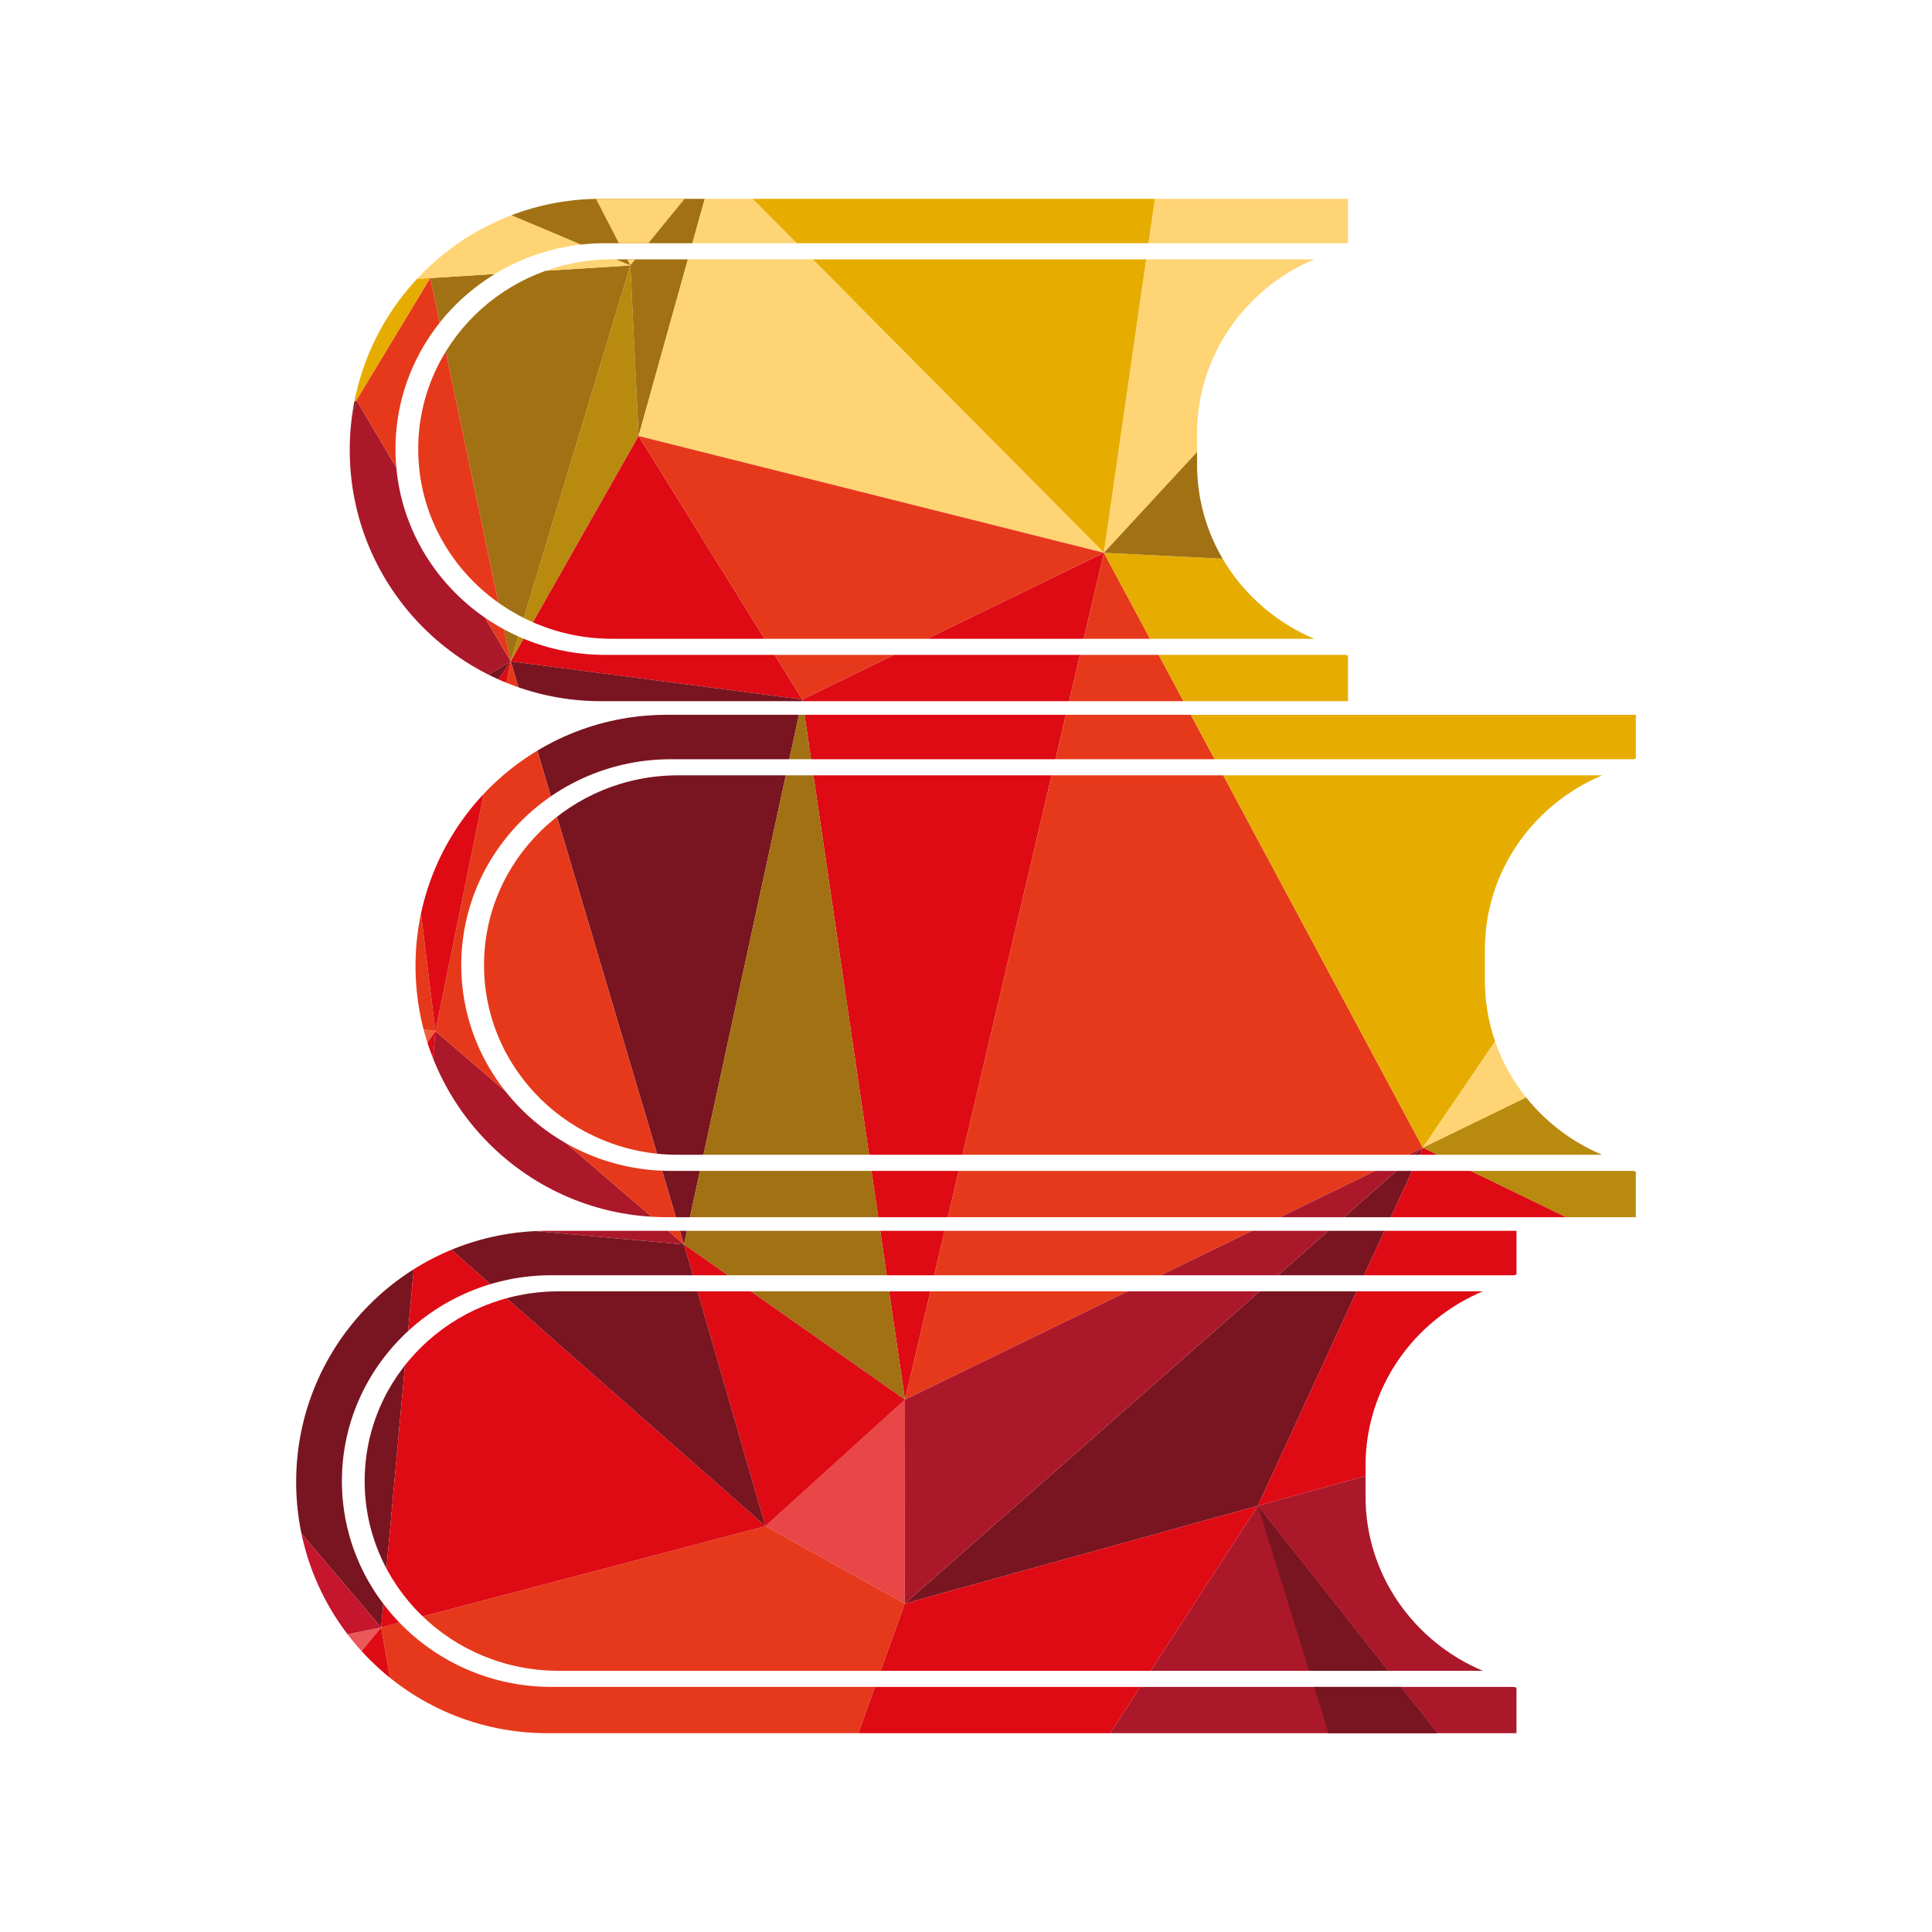
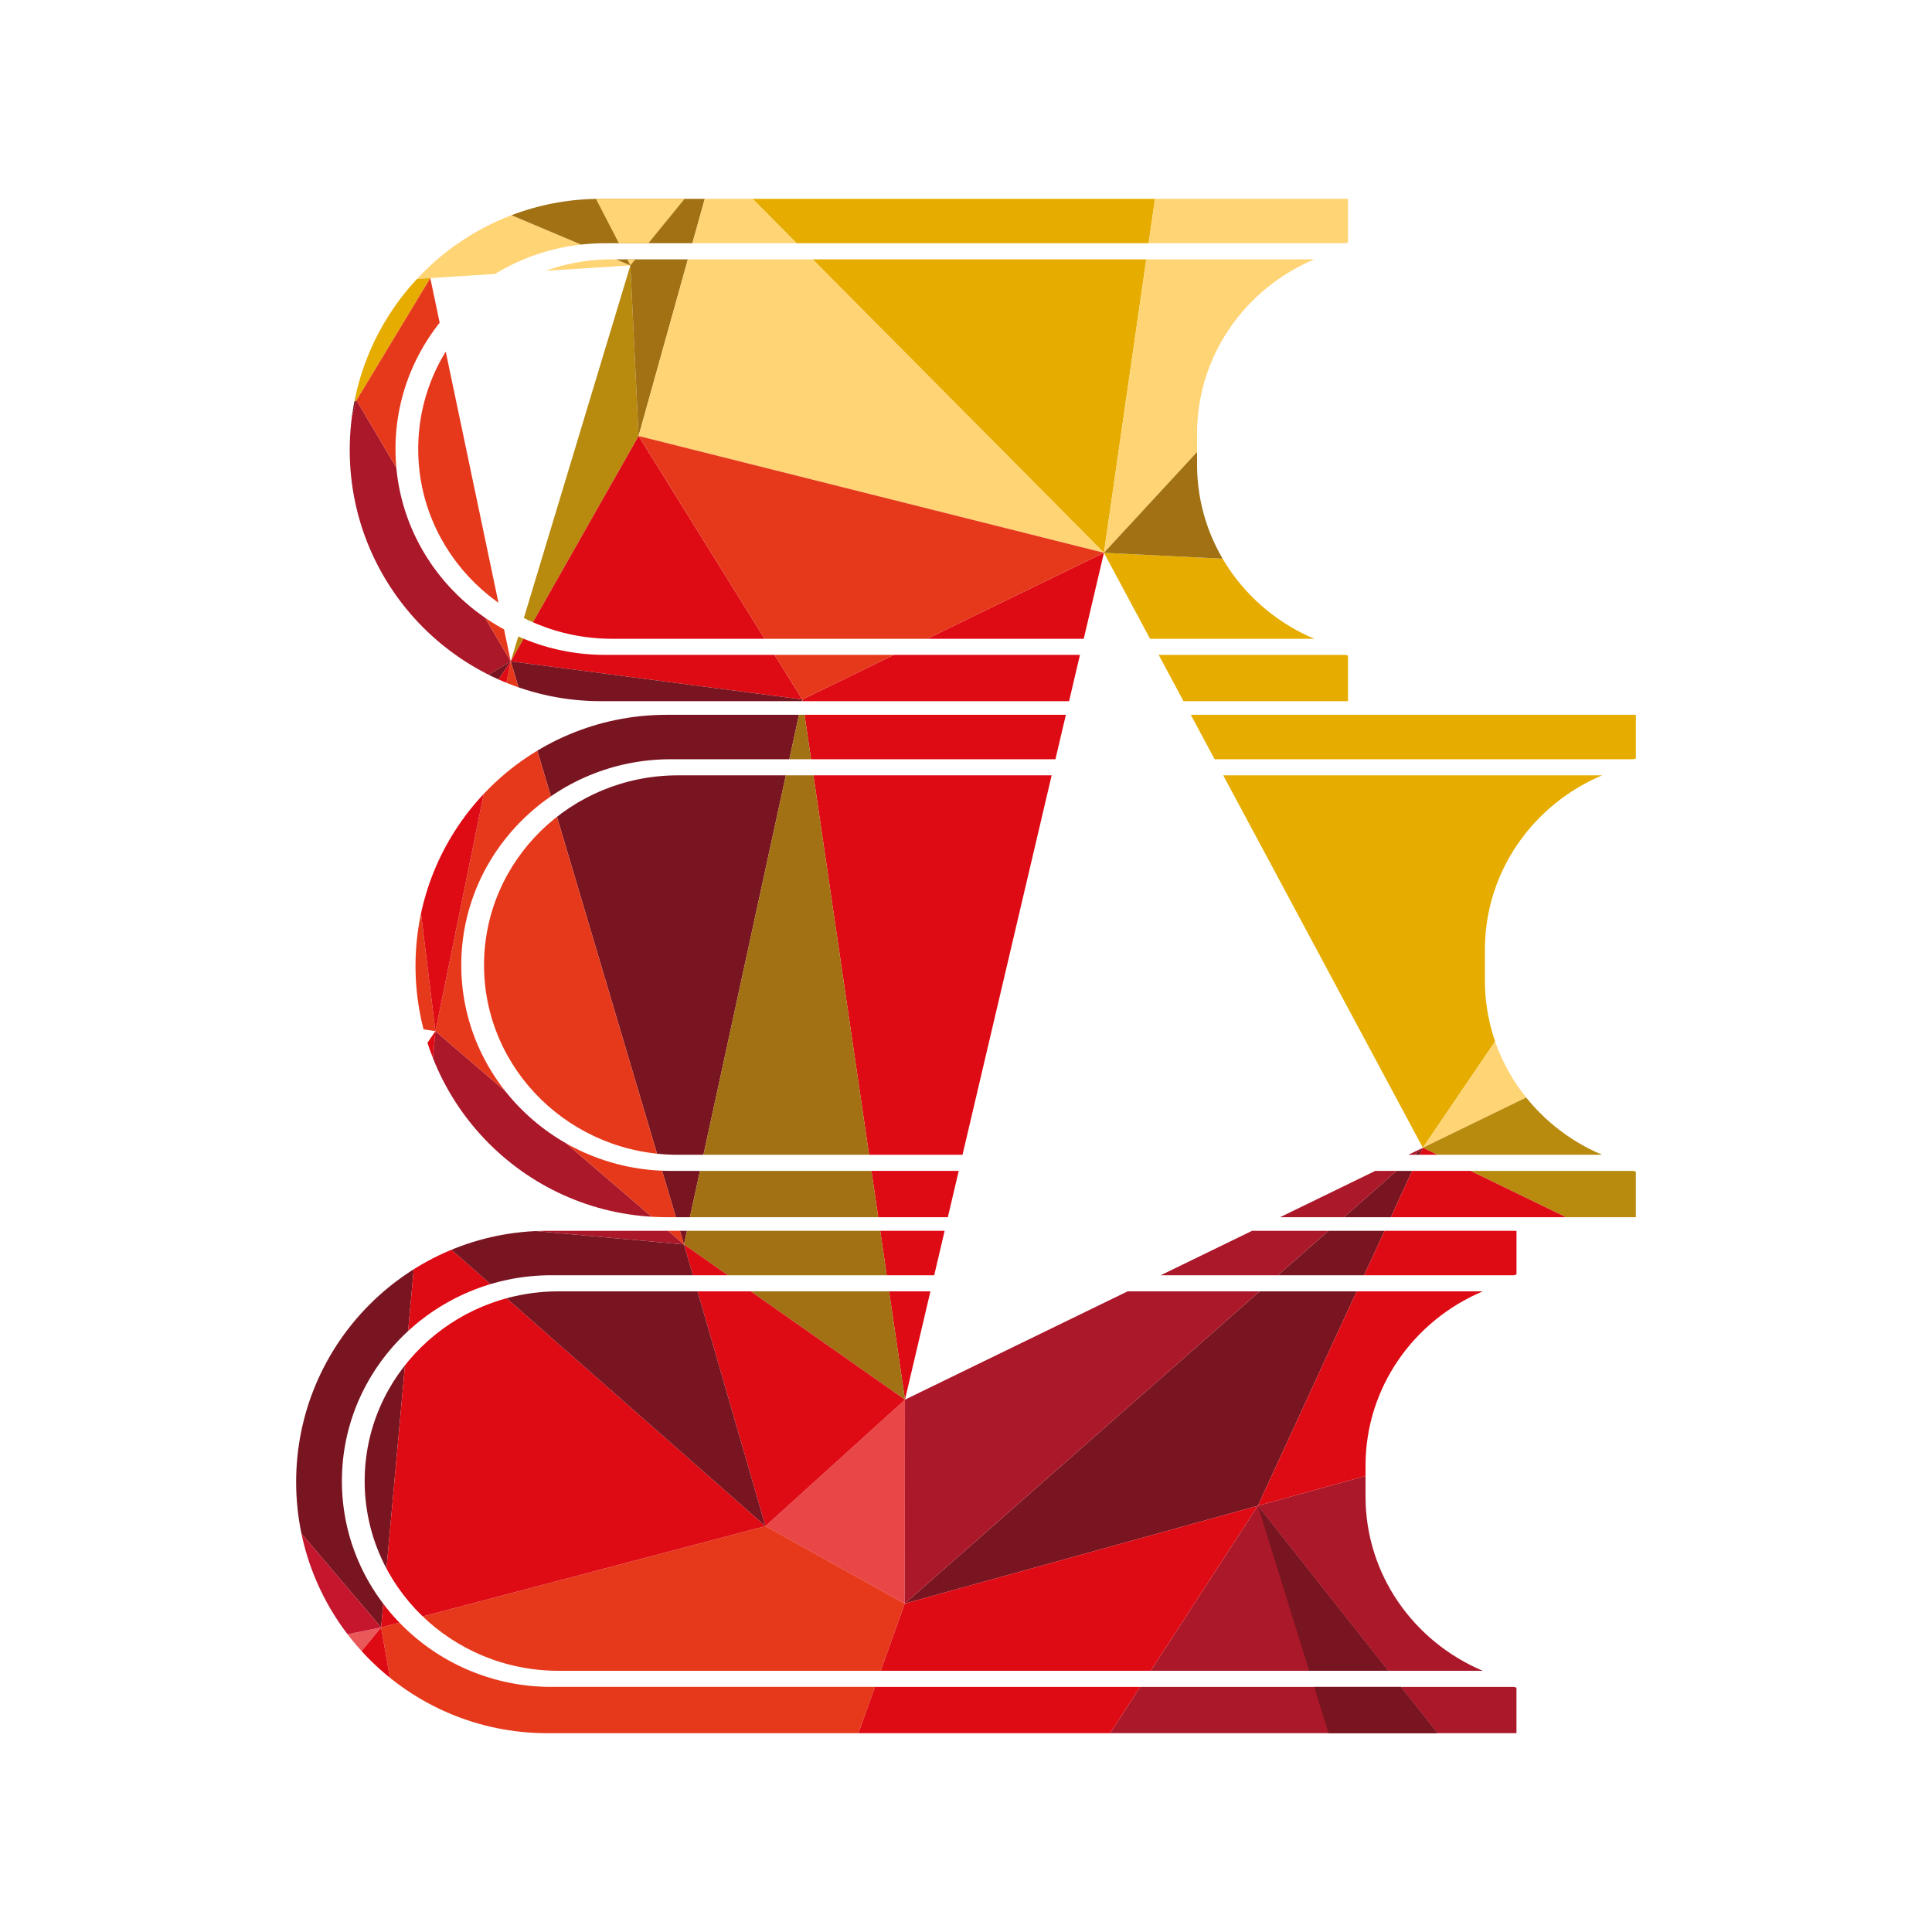
<svg xmlns="http://www.w3.org/2000/svg" id="_Слой_1" viewBox="0 0 600 600">
  <defs>
    <style>.cls-1,.cls-2{fill:none;}.cls-3{fill:#ec603b;}.cls-4{fill:#e94648;}.cls-5{fill:#e6391c;}.cls-6{fill:#eb585a;}.cls-7{fill:#ffd474;}.cls-8{fill:#e6ad00;}.cls-9{fill:#a17113;}.cls-10{fill:#b76916;}.cls-11{fill:#c5162e;}.cls-12{fill:#b88a0e;}.cls-13{fill:#ab182a;}.cls-14{fill:#de0a14;}.cls-15{fill:#1d3742;}.cls-16{fill:#a2abd7;}.cls-17{fill:#5a3811;}.cls-18{fill:#3b56a2;}.cls-19{fill:#791520;}.cls-2{clip-rule:evenodd;}.cls-20{clip-path:url(#clippath-1);}.cls-21{clip-path:url(#clippath-3);}.cls-22{clip-path:url(#clippath-2);}</style>
    <clipPath id="clippath">
      <polygon class="cls-1" points="-308.17 -454.65 -370.55 -470.04 -363.15 -507.05 -381.38 -531.1 -432.88 -547 -466.76 -565.33 -512.49 -605.49 -596.23 -595.1 -645.15 -550.68 -666.36 -485.16 -717.95 -462.35 -755.37 -385.4 -735.2 -331.53 -678.78 -293.06 -605.07 -293.06 -605.07 -224.8 -626.3 -224.8 -598.75 -191.34 -571.2 -157.89 -543.65 -191.34 -516.09 -224.8 -537.33 -224.8 -537.33 -292.81 -348.35 -290.23 -296.41 -323.84 -282.8 -400.79 -308.17 -454.65" />
    </clipPath>
    <clipPath id="clippath-1">
      <polygon class="cls-1" points="135.23 -436.61 144.91 -413.12 144.91 -404.14 109.67 -348.18 131.78 -326.76 127.29 -308.11 133.16 -301.2 144.91 -294.99 136.62 -288.77 137.31 -279.1 144.91 -274.26 144.91 -241.79 155.96 -226.59 207.77 -216.92 243.01 -207.25 262.35 -137.47 340.41 -156.82 462.69 -148.53 424.7 -238.34 421.93 -280.48 430.91 -287.04 446.8 -361.31 490.33 -429.01 481.35 -518.82 490.33 -537.05 446.11 -570.52 456.48 -578.51 414.33 -618.99 349.4 -625.9 287.22 -625.9 210.54 -610.7 218.83 -602.41 184.28 -591.36 158.72 -591.36 145.6 -570.52 160.8 -553.36 140.76 -500.86 135.23 -436.61" />
    </clipPath>
    <clipPath id="clippath-2">
      <path class="cls-1" d="m460.48,518.88H173.48c-33.26,0-60.23-26.38-60.23-58.92h0c0-32.54,26.97-58.92,60.23-58.92h287c-21.41,9.03-36.4,29.86-36.4,54.12v9.6c0,24.26,14.99,45.08,36.4,54.12Zm-289.24,5c-35.87,0-65.06-28.67-65.06-63.92s29.18-63.92,65.06-63.92h298.96c.25-.08.5-.17.76-.24v-13.56H169.98c-43.08,0-78.01,34.93-78.01,78.01h0c0,43.08,34.93,78.01,78.01,78.01h300.97v-14.14c-.26-.08-.51-.17-.76-.24H171.24Zm326.31-165.25H210.55c-33.26,0-60.23-26.38-60.23-58.92h0c0-32.54,26.97-58.92,60.23-58.92h287c-21.41,9.03-36.4,29.86-36.4,54.12v9.6c0,24.26,14.99,45.08,36.4,54.12Zm-289.24,5c-35.87,0-65.06-28.67-65.06-63.92s29.18-63.92,65.06-63.92h298.96c.25-.08.5-.17.76-.24v-13.56H207.05c-43.08,0-78.01,34.93-78.01,78.01h0c0,43.08,34.93,78.01,78.01,78.01h300.97v-14.14c-.26-.08-.51-.17-.76-.24H208.31Zm199.85-165.25h-218.05c-33.26,0-60.23-26.38-60.23-58.92h0c0-32.54,26.97-58.92,60.23-58.92h218.05c-21.41,9.03-36.4,29.86-36.4,54.12v9.6c0,24.26,14.99,45.08,36.4,54.12Zm-220.28,5c-35.87,0-65.06-28.67-65.06-63.92s29.18-63.92,65.06-63.92h230c.25-.08.5-.17.76-.24v-13.56h-232.02c-43.08,0-78.01,34.93-78.01,78.01h0c0,43.08,34.93,78.01,78.01,78.01h232.02v-14.14c-.26-.08-.51-.17-.76-.24h-230Z" />
    </clipPath>
    <clipPath id="clippath-3">
      <path class="cls-2" d="m-462.85,383.53c-11.9,8.83-23.81,17.2-35.66,25.09,40.91,25.31,79.36,42.69,109.08,49.93-30.98-4.68-71.64-20.76-115.03-46.01l-.2.13c89.36,50.72,165.26,69.45,185.94,41.31,17.82-24.25-9.83-77.26-65.88-136.34-2.43,2.34-4.91,4.68-7.41,7.02,38.9,41.27,61.56,80.3,60.17,105.92-4.55-24.55-29.79-60.41-68.62-98.15-19.04,17.24-39.94,34.43-62.39,51.1h0Zm-98.12-8.16c-25.62-18.83-48.64-38.55-68.29-58.01-1.72,1.6-3.42,3.19-5.1,4.78,14.28,11.98,29.46,23.92,45.4,35.63,19.42,14.28,38.82,27.37,57.81,39.15l.67-.44c-10.12-6.59-20.31-13.64-30.49-21.12h0Zm-72.36-62.09c-2.33-2.37-4.62-4.73-6.85-7.08-2,1.98-3.98,3.95-5.92,5.91,2.48,2.16,4.99,4.32,7.53,6.48,1.72-1.77,3.47-3.53,5.24-5.3h0Zm-20.82-22.51c-39.36-45.69-57.01-86.87-41.74-107.64,18.11-24.64,77.51-13.65,147.22,23.11,5.25-3.56,10.49-7.02,15.72-10.39-59.28-38.65-115.71-65.11-158.3-75.48,44.29,6.69,103.88,31.38,166.64,70.18,91.52-57.43,176.58-84.73,217.45-69.67-41.23-4.77-118.45,25.51-201.36,79.89,4.51,2.93,9.03,5.94,13.55,9.01,71.91-39.45,133.94-52,152.65-26.78,15.93,21.47-3.44,65.07-45.72,112.98,2.53,2.44,5.03,4.87,7.48,7.3,38.52-35.71,68.35-70.72,86.07-100.45-15.05,31.26-43.11,68.12-80.8,105.72,69.43,70.35,104.02,137.34,81.04,168.6-26.8,36.46-123.32,12.71-229.85-52.18-105.66,64.72-201.33,88.53-228.17,52.36-23.02-31.03,10.87-97.74,79.4-168.09-59.53-59.05-94.97-116.27-92.99-152.65,6.48,34.91,45.22,87.46,104.1,141.52,2.5-2.44,5.03-4.89,7.61-7.34h0Zm123.16-74.78c4.15,2.4,8.33,4.86,12.53,7.42,4.66-2.86,9.3-5.61,13.9-8.25-4.18-2.96-8.36-5.86-12.53-8.71-4.62,3.11-9.26,6.29-13.91,9.54h0Zm21.5,12.99c12.37,7.83,24.87,16.35,37.35,25.53,20.74,15.24,39.78,31.07,56.7,46.87,2.4-2.55,4.73-5.09,6.99-7.61-24.11-22.97-52.01-46.38-82.77-68.99-1.56-1.14-3.11-2.28-4.66-3.4-4.49,2.42-9.03,4.96-13.62,7.6h0Zm105.88,83.77c2,1.99,3.97,3.97,5.9,5.96,2.58-2.26,5.13-4.52,7.64-6.77-2.13-2.18-4.29-4.38-6.49-6.58-2.3,2.46-4.65,4.92-7.05,7.39h0Zm-3.08,13.7c-1.81-1.7-3.64-3.41-5.49-5.11-18.69,18.31-40.3,36.79-64.17,54.5-11.78,8.74-23.57,16.9-35.26,24.43l2.34,1.52c18.46-11.63,37.29-24.5,56.15-38.49,16.34-12.12,31.87-24.47,46.44-36.86h0Zm-17.59-15.92c-13.6-11.84-28.37-23.69-44.11-35.26-18.98-13.95-37.92-26.44-56.25-37.26-15.93,9.81-32.25,20.85-48.6,32.99-17.54,13.02-33.86,26.36-48.68,39.66,21.52,22.12,48.04,45.2,78.08,67.28,6.67,4.9,13.33,9.62,19.97,14.15,8.81-5.92,17.68-12.19,26.56-18.78,27.77-20.61,52.5-42.06,73.04-62.79h0Zm-109.19-77.63c-4.02-2.28-8.01-4.48-11.96-6.6-2.02,1.47-4.04,2.96-6.07,4.46-30.18,22.4-57.59,45.56-81.34,68.31,2.16,2.38,4.39,4.78,6.68,7.19,17.81-17.11,38.12-34.32,60.41-50.86,10.78-8,21.57-15.51,32.28-22.5h0Zm-30.51-16.05c-55.24-26.65-99.48-34.28-113.03-15.85-11.41,15.53,1.32,46.33,30.69,82.42,20.43-18.87,43.13-37.71,67.68-55.93,4.89-3.63,9.77-7.17,14.66-10.64h0Zm48.26,188.95l-2.34-1.44-.42.26,2.38,1.41.38-.23h0Zm-22.24,10.51c-62.87,36.07-119.4,52.36-147.96,41.83,28.6,3.31,79.66-15.23,136.17-49.5-11.42-7.56-22.89-15.55-34.35-23.98-22.45-16.5-43.36-33.53-62.43-50.63-21.44,21.68-38.28,42.56-49.18,60.84,9.26-19.24,24.91-41.22,45.61-64.05-2.52-2.29-5-4.58-7.46-6.86-55.87,59.4-83.34,112.6-65.38,136.79,20.92,28.19,97.46,8.75,187.21-43.01l-2.24-1.42h0Zm137.64-131.87c32.76-38.84,47.48-72.33,35.36-88.67-14.28-19.24-62.09-9.74-120.85,20.32,5.59,3.9,11.19,7.92,16.78,12.03,24.95,18.33,47.99,37.32,68.71,56.33h0Zm31.54,145.46c3.56-3.68,8.14-5.18,10.2-3.36,2.07,1.83.86,6.29-2.71,9.98-3.56,3.68-8.13,5.18-10.2,3.35-2.07-1.82-.86-6.29,2.7-9.97h0ZM-748.43,118.73c5.51-5.69,12.58-8.02,15.79-5.19,3.2,2.83,1.33,9.73-4.19,15.42-5.51,5.69-12.58,8.02-15.78,5.19-3.2-2.82-1.33-9.73,4.18-15.42h0Zm428.96,20.79c5.51-5.69,12.58-8.01,15.78-5.19,3.2,2.83,1.33,9.73-4.19,15.43-5.51,5.69-12.58,8.02-15.78,5.19-3.2-2.82-1.33-9.73,4.19-15.42h0Zm-234.88,147.37c7.74-7.99,17.66-11.25,22.15-7.29,4.5,3.97,1.87,13.66-5.87,21.65-7.74,7.99-17.66,11.25-22.15,7.29-4.49-3.97-1.87-13.66,5.87-21.65h0Zm-150.98,136.09c3.56-3.68,8.14-5.18,10.21-3.35,2.07,1.82.86,6.29-2.71,9.97-3.56,3.68-8.14,5.18-10.21,3.36-2.07-1.83-.86-6.29,2.7-9.97h0Zm-.66-304.22c10.26,14.13,7.13,33.91-7,44.17-14.13,10.26-33.91,7.13-44.17-7-10.26-14.13-7.13-33.91,7.01-44.17,14.13-10.26,33.91-7.12,44.17,7h0Zm215.82,169.22c14.91,20.53,10.35,49.27-10.18,64.18-20.53,14.91-49.27,10.35-64.17-10.18-14.91-20.52-10.35-49.27,10.17-64.17,20.53-14.91,49.27-10.35,64.18,10.18h0Zm211.91-147.45c10.26,14.13,7.13,33.91-7,44.17-14.13,10.26-33.91,7.13-44.17-7-10.26-14.13-7.13-33.91,7-44.17,14.13-10.26,33.91-7.13,44.17,7h0Zm-63.71,289.11c6.3,8.67,4.37,20.81-4.3,27.11-8.67,6.3-20.81,4.37-27.11-4.3-6.3-8.68-4.37-20.81,4.3-27.11,8.67-6.3,20.81-4.38,27.11,4.3h0Zm-338.39-6.88c6.3,8.67,4.38,20.81-4.3,27.11-8.67,6.3-20.81,4.37-27.11-4.3-6.3-8.67-4.37-20.81,4.3-27.11,8.67-6.3,20.81-4.37,27.11,4.3h0Z" />
    </clipPath>
  </defs>
  <g class="cls-20">
    <polygon class="cls-14" points="369.85 36.71 473.57 -52.66 169.01 -111.73 369.85 36.71" />
  </g>
  <g class="cls-22">
    <polygon class="cls-5" points="-30.63 267.52 19.57 198.91 73.21 256.83 -30.63 267.52" />
    <polygon class="cls-19" points="86.53 212.25 42.16 168.02 110.72 124.3 86.53 212.25" />
    <polygon class="cls-14" points="86.53 212.25 42.16 168.02 73.21 256.83 86.53 212.25" />
    <polygon class="cls-13" points="158.62 205.39 110.72 124.3 73.21 256.83 158.62 205.39" />
    <polygon class="cls-13" points="135.22 320.24 129.87 379.02 212.42 386.48 135.22 320.24" />
    <polygon class="cls-19" points="126.96 252.56 158.62 205.39 73.21 256.83 126.96 252.56" />
    <polygon class="cls-8" points="69.03 79.06 42.16 168.02 110.72 124.3 69.03 79.06" />
-     <polygon class="cls-9" points="158.62 205.39 133.63 86.35 195.77 82.43 158.62 205.39" />
    <polygon class="cls-7" points="95.68 88.75 130.47 54.85 195.77 82.43 95.68 88.75" />
    <polygon class="cls-17" points="222.13 50.08 130.47 54.85 146.7 -12.45 222.13 50.08" />
    <polygon class="cls-9" points="222.13 50.08 130.47 54.85 195.77 82.43 222.13 50.08" />
    <polygon class="cls-7" points="222.13 50.08 146.7 -12.45 195.77 82.43 222.13 50.08" />
    <polygon class="cls-12" points="158.62 205.39 198.32 135.4 195.77 82.43 158.62 205.39" />
    <polygon class="cls-9" points="222.13 50.08 198.32 135.4 195.77 82.43 222.13 50.08" />
    <polygon class="cls-10" points="99.73 -12.18 130.47 54.85 146.7 -12.45 99.73 -12.18" />
    <polygon class="cls-8" points="130.47 54.85 95.68 88.75 69.03 79.06 130.47 54.85" />
    <polygon class="cls-8" points="133.63 86.35 95.68 88.75 110.72 124.3 133.63 86.35" />
    <polygon class="cls-9" points="69.03 79.06 95.68 88.75 110.72 124.3 69.03 79.06" />
    <polygon class="cls-5" points="158.62 205.39 110.72 124.3 133.63 86.35 158.62 205.39" />
    <polygon class="cls-14" points="198.32 135.4 249.16 217.23 158.62 205.39 198.32 135.4" />
    <polygon class="cls-9" points="-15.89 164.28 -30.63 267.52 19.57 198.91 -15.89 164.28" />
    <polygon class="cls-5" points="37.18 304.86 57.3 433.48 -30.63 267.52 37.18 304.86" />
    <polygon class="cls-9" points="-15.89 164.28 69.03 79.06 42.16 168.02 -15.89 164.28" />
    <polygon class="cls-10" points="-44.68 -34.41 -14.23 115.43 29.65 94.09 -44.68 -34.41" />
    <polygon class="cls-10" points="8.91 139.39 -14.23 115.43 69.03 79.06 8.91 139.39" />
    <polyline class="cls-7" points="42.16 168.02 -15.89 164.28 -14.23 115.43" />
    <polygon class="cls-9" points="80.64 25.83 -14.23 115.43 69.03 79.06 80.64 25.83" />
    <polygon class="cls-7" points="-44.68 -34.41 80.64 25.83 -16.99 14.07 -44.68 -34.41" />
    <polygon class="cls-19" points="212.42 386.48 249.16 217.23 158.62 205.39 212.42 386.48" />
-     <polygon class="cls-3" points="37.18 304.86 57.3 433.48 135.22 320.24 37.18 304.86" />
    <polygon class="cls-14" points="281.05 434.67 342.84 171.67 249.16 217.23 281.05 434.67" />
    <polygon class="cls-9" points="281.05 434.67 212.42 386.48 249.16 217.23 281.05 434.67" />
    <polygon class="cls-8" points="222.13 50.08 376.08 -58.71 342.84 171.67 222.13 50.08" />
-     <polygon class="cls-5" points="281.05 434.67 342.84 171.67 441.88 356.44 281.05 434.67" />
-     <polygon class="cls-14" points="-30.63 267.52 -45.6 489.11 57.3 433.48 -30.63 267.52" />
    <path class="cls-4" d="m280.98,498.01l.06-63.34-43.34,39.29,43.27,24.05Z" />
    <polygon class="cls-19" points="129.87 379.02 118.36 505.41 57.3 433.48 129.87 379.02" />
    <polygon class="cls-6" points="-30.47 535.86 118.36 505.41 63.21 572.27 -30.47 535.86" />
    <polygon class="cls-5" points="135.22 320.24 126.96 252.56 37.18 304.86 135.22 320.24" />
    <polygon class="cls-7" points="222.13 50.08 342.84 171.67 198.32 135.4 222.13 50.08" />
    <polygon class="cls-8" points="560.06 182.5 342.84 171.67 441.88 356.44 560.06 182.5" />
    <polygon class="cls-10" points="222.13 50.08 279.39 -58.14 376.08 -58.71 222.13 50.08" />
    <polygon class="cls-7" points="464.09 40.45 376.08 -58.71 342.84 171.67 464.09 40.45" />
    <polygon class="cls-9" points="560.06 182.5 342.84 171.67 464.09 40.45 560.06 182.5" />
    <polygon class="cls-9" points="569.13 418.19 651.46 254.51 667.73 377.07 569.13 418.19" />
    <polygon class="cls-9" points="193.7 -163.18 279.39 -58.14 222.13 50.08 193.7 -163.18" />
    <polygon class="cls-4" points="63.21 572.27 5.56 669.54 -30.47 535.86 63.21 572.27" />
    <polygon class="cls-7" points="560.06 182.5 651.46 254.51 441.88 356.44 560.06 182.5" />
    <polygon class="cls-12" points="441.88 356.44 569.13 418.19 651.46 254.51 441.88 356.44" />
    <polygon class="cls-5" points="212.42 386.48 135.22 320.24 158.62 205.39 212.42 386.48" />
    <polygon class="cls-14" points="281.05 434.67 237.71 473.95 212.42 386.48 281.05 434.67" />
    <polygon class="cls-13" points="569.13 418.19 522.67 634.74 390.64 467.63 569.13 418.19" />
    <polygon class="cls-5" points="280.98 498.01 170.92 805.82 118.36 505.41 237.71 473.95 280.98 498.01" />
    <polygon class="cls-14" points="118.36 505.41 63.21 572.27 170.92 805.82 118.36 505.41" />
    <polygon class="cls-14" points="237.71 473.95 118.36 505.41 129.87 379.02 237.71 473.95" />
    <polygon class="cls-13" points="522.67 634.74 390.64 467.63 170.92 805.82 522.67 634.74" />
    <polygon class="cls-19" points="452.71 667.25 390.64 467.63 522.67 634.74 452.71 667.25" />
    <polygon class="cls-4" points="-15.89 164.28 42.16 168.02 73.21 256.83 -15.89 164.28" />
    <polygon class="cls-19" points="237.71 473.95 129.87 379.02 212.42 386.48 237.71 473.95" />
    <polygon class="cls-5" points="342.84 171.67 249.16 217.23 198.32 135.4 342.84 171.67" />
    <polygon class="cls-5" points="522.67 634.74 751.49 342.14 569.13 418.19 522.67 634.74" />
    <polygon class="cls-14" points="781.42 509.02 751.49 342.14 522.67 634.74 781.42 509.02" />
    <polygon class="cls-19" points="441.88 356.44 280.98 498.01 390.64 467.63 441.88 356.44" />
    <polygon class="cls-17" points="80.64 25.83 130.47 54.85 69.03 79.06 80.64 25.83" />
-     <polygon class="cls-8" points="-16.99 14.07 80.64 25.83 21.07 81.6 -16.99 14.07" />
    <polygon class="cls-13" points="281.05 434.67 280.98 498.01 441.88 356.44 281.05 434.67" />
    <polygon class="cls-14" points="280.98 498.01 390.64 467.63 170.92 805.82 280.98 498.01" />
    <polygon class="cls-14" points="390.64 467.63 569.13 418.19 441.88 356.44 390.64 467.63" />
    <polygon class="cls-14" points="135.22 320.24 129.87 379.02 57.3 433.48 135.22 320.24" />
    <polygon class="cls-14" points="158.62 205.39 135.22 320.24 126.96 252.56 158.62 205.39" />
    <polygon class="cls-9" points="126.96 252.56 37.18 304.86 -30.63 267.52 126.96 252.56" />
    <polygon class="cls-11" points="57.3 433.48 118.36 505.41 -30.47 535.86 57.3 433.48" />
  </g>
  <g class="cls-21">
    <polygon class="cls-15" points="-28.51 25.5 18.93 6.58 -2.46 52.15 -28.51 25.5" />
    <polygon class="cls-18" points="-2.87 160.27 20.14 153.19 -7.28 141.79 -2.87 160.27" />
    <polygon class="cls-16" points="73.19 -2.31 62.94 40.14 104.4 30.35 73.19 -2.31" />
    <polygon class="cls-16" points="54.59 104.66 96.43 97.17 61.22 129.9 54.59 104.66" />
  </g>
</svg>